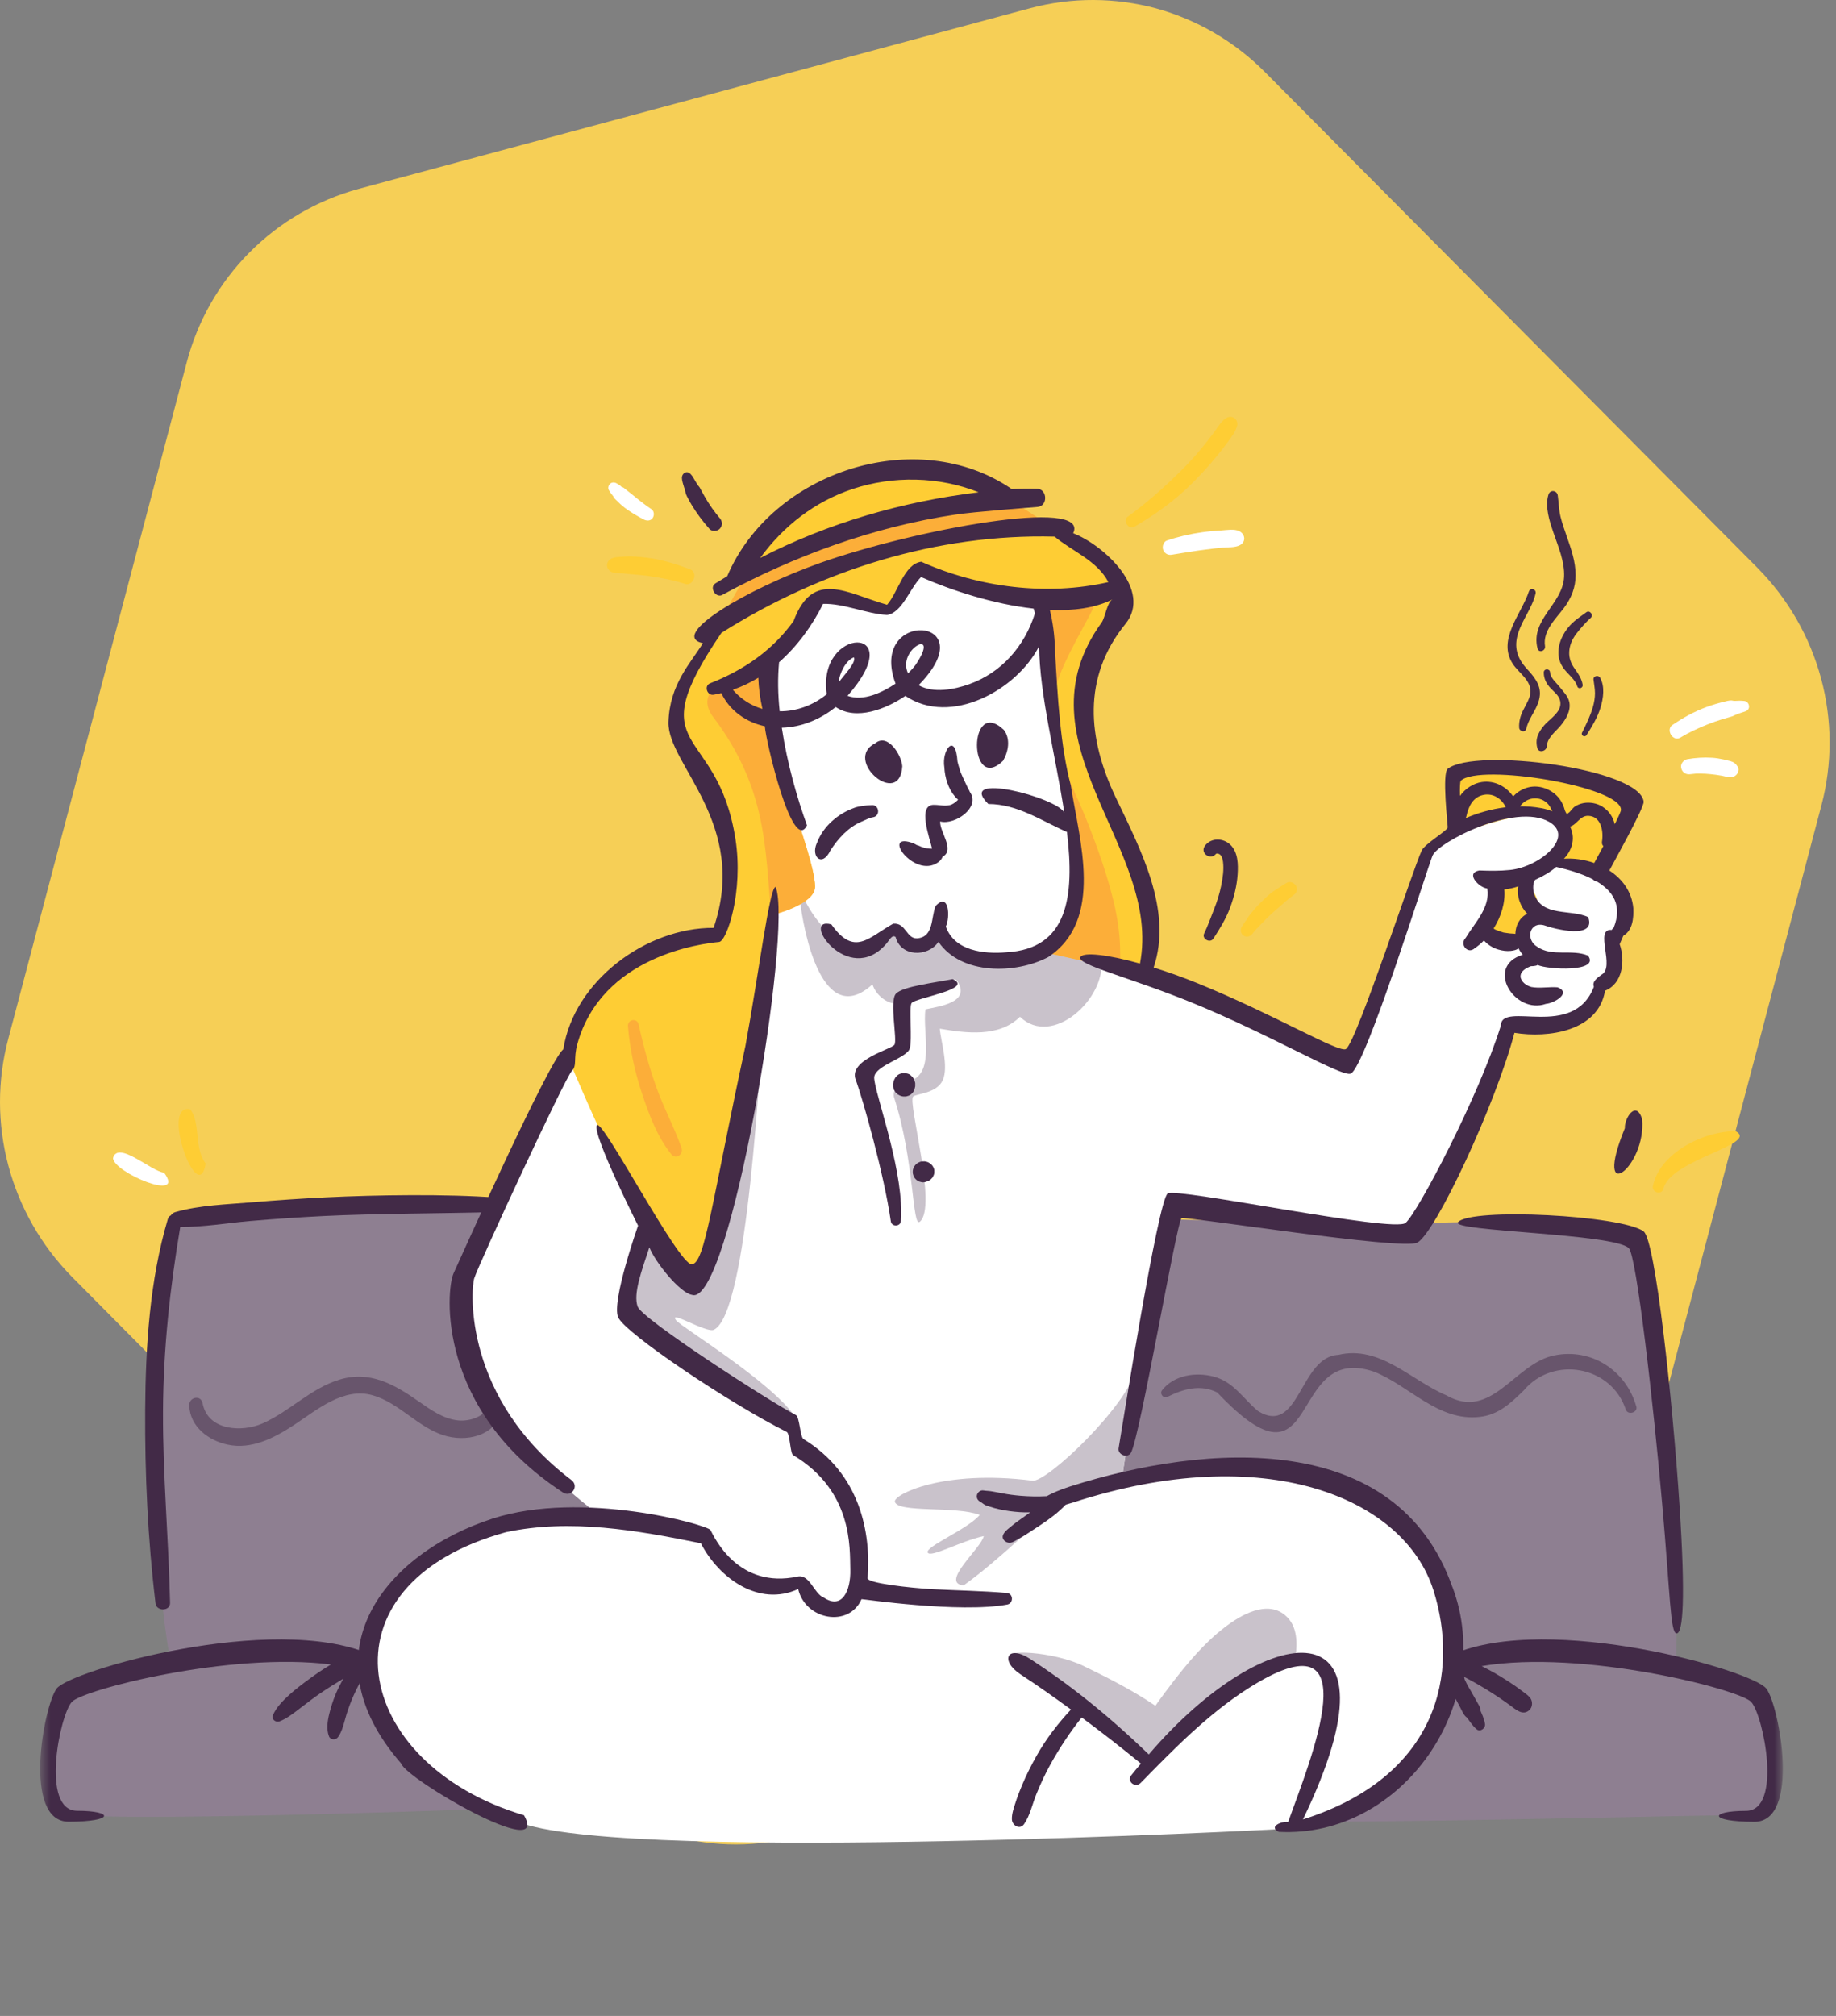
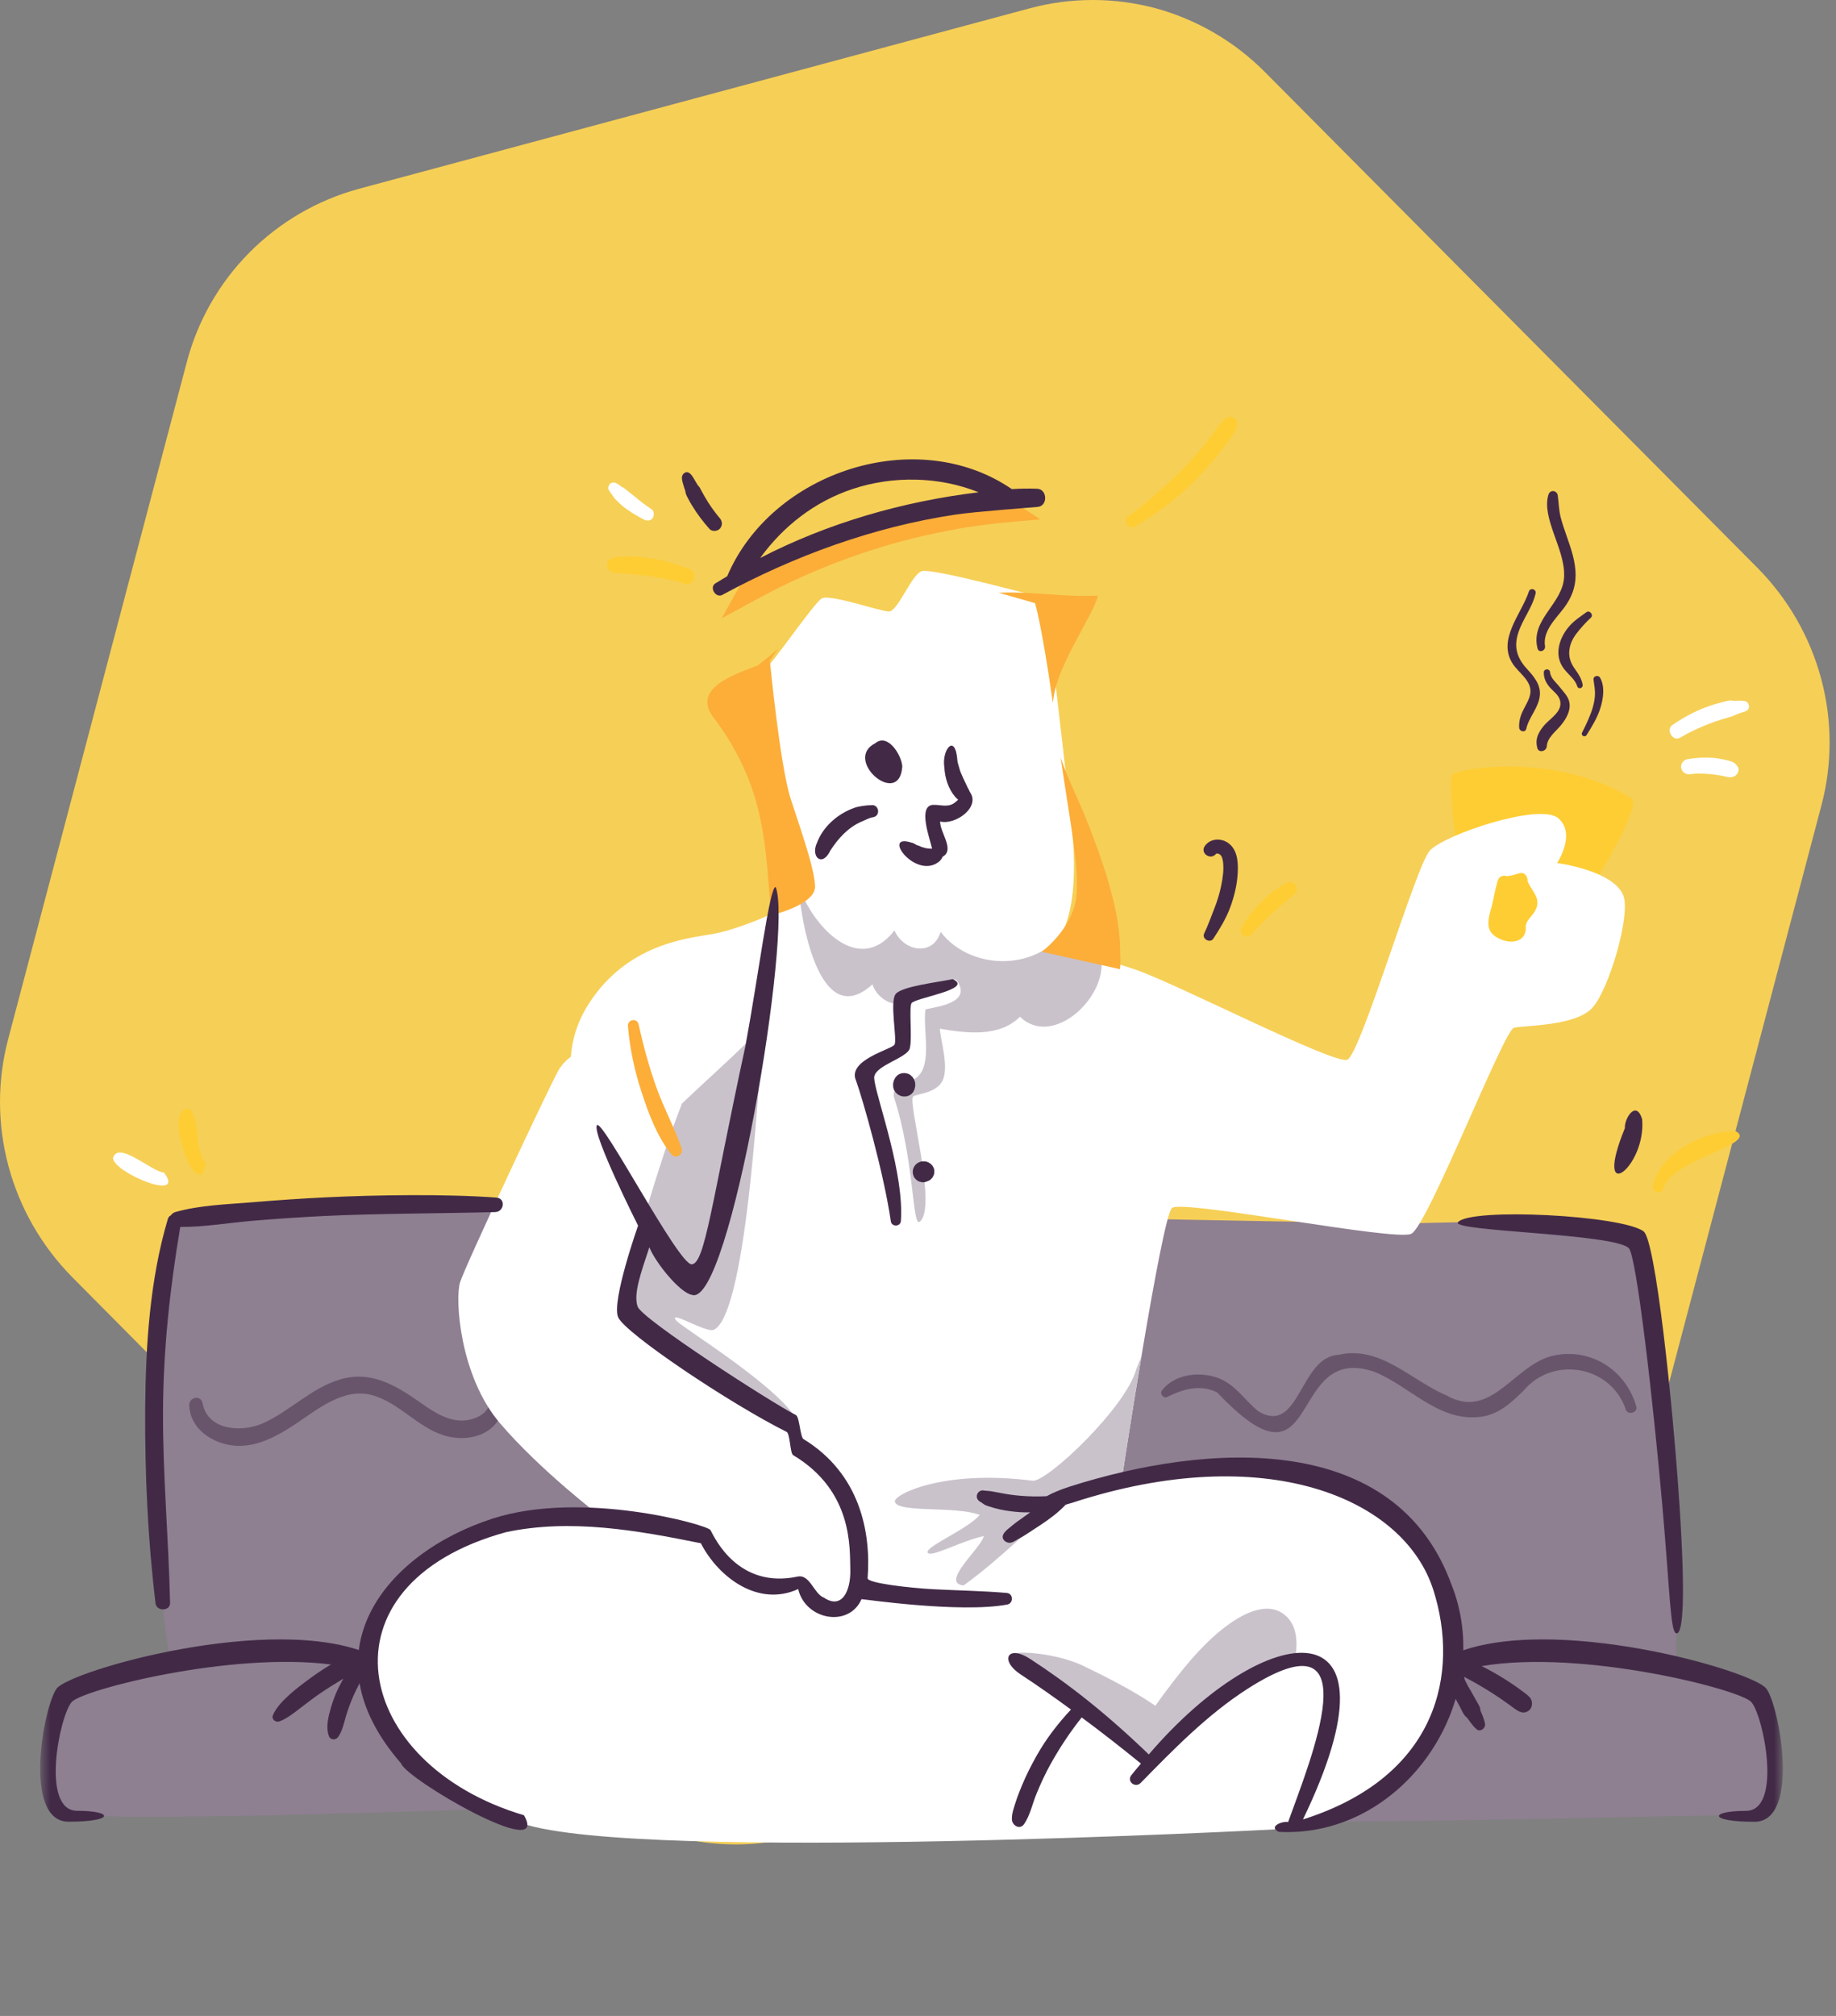
<svg xmlns="http://www.w3.org/2000/svg" width="164" height="180" viewBox="0 0 164 180" fill="none">
  <rect x="0" y="0" width="164" height="180" fill="#808080" stroke="none" />
  <path d="M103.327 0.764C99.618 -0.244 95.715 -0.255 92.02 0.732L32.047 16.861C28.336 17.874 24.966 19.838 22.27 22.557C19.575 25.276 17.647 28.656 16.678 32.363L0.738 92.752C-0.25 96.458 -0.246 100.367 0.749 104.091C1.743 107.816 3.693 111.227 6.408 113.991L50.294 158.212C52.993 160.959 56.38 162.938 60.098 163.937C63.802 164.943 67.699 164.937 71.379 163.922L131.343 147.83C135.06 146.811 138.436 144.843 141.139 142.12C143.841 139.397 145.779 136.013 146.757 132.301L162.698 71.913C163.681 68.207 163.672 64.299 162.669 60.578C161.666 56.856 159.706 53.451 156.982 50.7L112.959 6.404C110.253 3.688 106.879 1.728 103.181 0.724L103.327 0.764Z" fill="#F6CF56" />
  <mask id="mask0_17072_14066" style="mask-type:luminance" maskUnits="userSpaceOnUse" x="3" y="22" width="157" height="158">
    <path d="M159.25 22.61H3.593V179.135H159.25V22.61Z" fill="white" />
  </mask>
  <g mask="url(#mask0_17072_14066)">
    <path d="M117.979 162.657C129.173 162.657 150.911 162.09 154.335 162.09C157.757 162.09 157.869 161.872 158.248 159.847C158.629 157.824 158.459 152.733 157.272 151.269C156.085 149.805 150.262 149.244 149.882 148.809C149.501 148.374 149.993 144.873 149.665 138.865C149.338 132.858 147.415 112.469 146.176 110.557C144.937 108.645 127.934 109.159 126.137 109.238C124.34 109.317 46.385 107.735 44.09 107.754C41.795 107.774 17.394 107.912 15.82 109.126C14.247 110.339 12.561 124.491 14.515 143.29C16.47 162.09 21.473 151.321 21.473 151.321C21.473 151.321 22.45 147.002 17.722 147.602C12.994 148.203 7.506 150.022 5.984 151.097C4.463 152.172 3.322 160.659 5.171 161.806C7.02 162.954 47.618 161.371 47.618 161.371L117.992 162.644L117.979 162.657Z" fill="#8E7F91" />
    <path d="M43.703 125.504C43.264 126.507 41.959 126.922 40.949 126.83C39.631 126.711 38.47 125.881 37.414 125.142C35.237 123.619 33.054 122.359 30.332 123.183C27.749 123.968 25.886 126.019 23.46 127.094C21.631 127.905 18.568 127.767 18.096 125.3C17.945 124.509 16.87 124.74 16.903 125.504C16.975 127.39 18.621 128.63 20.339 128.993C22.483 129.448 24.516 128.387 26.26 127.238C28.299 125.9 30.68 123.829 33.303 124.588C35.644 125.267 37.264 127.377 39.578 128.142C41.624 128.808 44.208 128.248 44.883 125.96C45.113 125.175 44.031 124.753 43.696 125.504H43.703Z" fill="#68556C" />
    <path d="M145.718 71.278C147.029 72.089 139.553 83.668 138.649 84.07C137.743 84.473 133.671 84.816 132.189 83.385C130.708 81.954 129.121 69.702 129.743 69.148C130.367 68.594 139.049 67.15 145.718 71.271V71.278Z" fill="#FECD34" />
    <path d="M145.049 80.098C144.512 78.298 141.246 77.381 139.089 77.058C139.089 77.058 140.832 74.44 139.18 73.049C137.528 71.657 128.996 74.532 127.718 75.95C126.439 77.361 121.528 94.209 120.334 94.625C119.14 95.04 105.566 88.07 101.626 86.646C97.684 85.222 93.494 84.892 93.494 84.892C93.494 84.892 96.806 83.646 95.711 73.59C94.609 63.533 93.37 53.444 93.37 53.444C93.37 53.444 83.238 50.675 82.327 50.998C81.409 51.321 80.196 54.599 79.402 54.599C78.609 54.599 74.071 52.983 73.382 53.444C72.694 53.906 69.442 58.608 68.707 59.346C68.163 59.894 69.278 69.152 72.582 78.206C73.31 80.204 66.241 82.953 63.677 83.395C61.487 83.771 56.044 84.252 52.608 89.6C51.533 91.268 51.094 92.904 50.989 94.361C50.595 94.651 50.195 95.04 49.9 95.548C49.074 96.979 41.553 113.023 41.093 114.499C40.635 115.977 41.048 122.848 44.667 127.088C48.287 131.328 53.703 135.436 53.703 135.436C53.703 135.436 46.89 134.558 40.943 137.328C34.995 140.097 31.697 146.184 33.021 150.286C34.352 154.387 36.142 159.326 46.687 162.827C57.231 166.33 113.914 163.343 113.914 163.343C118.911 163.343 125.652 160.751 128.767 153.556C131.888 146.362 129.501 137.052 120.924 132.897C112.348 128.749 100.196 132.112 100.196 132.112C100.196 132.112 103.77 108.644 104.688 107.859C105.606 107.074 124.59 110.859 126.059 110.167C127.527 109.475 134.315 92 135.232 91.769C136.151 91.539 140.754 91.651 142.249 89.969C143.744 88.288 145.586 81.905 145.049 80.105V80.098ZM136.669 81.944C136.406 82.274 136.268 82.445 136.289 82.867C136.308 83.395 136.026 83.83 135.521 83.995C134.826 84.226 133.928 83.936 133.39 83.474C132.734 82.914 132.951 81.964 133.16 81.239C133.39 80.461 133.489 79.643 133.725 78.871C133.725 78.766 133.763 78.667 133.816 78.575C133.823 78.555 133.83 78.535 133.836 78.515C133.934 78.252 134.334 78.106 134.583 78.238C134.734 78.206 134.885 78.186 135.042 78.166C135.291 78.093 135.541 78.014 135.797 77.955C136.184 77.869 136.479 78.285 136.446 78.634C136.642 79.26 137.187 79.722 137.312 80.395C137.423 81.021 137.049 81.483 136.676 81.938L136.669 81.944Z" fill="white" />
    <path d="M60.412 117.918C59.599 116.869 63.094 119.052 63.763 118.736C66.858 117.265 67.868 94.337 68.209 91.37C67.638 92.438 64.156 95.458 60.917 98.531C60.635 99.263 60.353 99.995 60.09 100.734C59.271 103.068 58.523 105.422 57.808 107.782C57.703 108.204 57.592 108.62 57.494 109.043C57.139 110.559 56.805 112.088 56.543 113.625C56.346 114.792 56.261 115.953 56.182 117.12C57.159 117.865 58.169 118.557 59.172 119.263C60.464 120.173 61.677 121.182 62.982 122.079C65.559 123.865 68.412 125.251 70.95 127.09C71.028 126.932 71.055 126.741 71.035 126.517C68.838 123.318 60.884 118.518 60.418 117.912L60.412 117.918Z" fill="#C9C2CB" />
    <path d="M114.786 144.215C113.134 142.837 110.779 144.234 109.376 145.316C107.586 146.688 106.078 148.487 104.708 150.268C104.208 150.921 103.697 151.6 103.206 152.306C101.179 150.928 98.95 149.8 96.76 148.739C94.038 147.426 89.304 147.242 90.609 148.039C97.238 152.069 102.248 156.929 102.904 157.581C103.92 156.526 104.957 155.484 106.005 154.469C106.602 153.888 107.232 153.335 107.842 152.768C107.953 152.662 108.077 152.563 108.196 152.464C108.215 152.444 108.236 152.425 108.261 152.404C109.422 151.317 110.714 150.335 112.111 149.569C112.537 149.338 112.976 149.134 113.422 148.949C114.131 148.554 114.884 148.257 115.671 148.224C115.927 146.774 115.92 145.158 114.792 144.222L114.786 144.215Z" fill="#C9C2CB" />
    <path d="M101.508 122.221C100.622 125.637 93.494 132.377 92.229 132.211C84.222 131.189 79.783 133.464 79.933 134.09C80.183 135.112 85.356 134.446 87.514 135.264C86.478 136.524 82.629 138.099 82.865 138.621C83.101 139.142 85.802 137.599 87.874 137.156C87.658 138.232 83.92 141.344 86.071 141.562C89.35 139.214 92.871 135.627 94.884 134.071C96.897 132.515 98.707 132.067 100.281 131.578C100.504 130.108 101.193 125.723 101.966 121.094C101.809 121.47 101.652 121.845 101.508 122.221Z" fill="#C9C2CB" />
    <path d="M93.494 84.894C93.494 84.894 94.117 84.656 94.727 83.575C92.006 86.74 86.55 86.503 84.019 83.206C83.343 85.448 80.701 84.953 79.9 83.074C76.897 86.958 73.114 83.179 71.684 79.942C71.599 80.008 71.52 80.08 71.428 80.146C71.763 83.298 73.487 91.936 77.933 87.894C78.255 88.923 79.455 89.885 80.602 89.562C81.238 88.316 83.586 87.967 84.891 87.762C84.963 87.472 85.356 87.32 85.527 87.637C86.72 89.503 83.914 89.859 82.668 90.123C82.353 92.213 83.743 96.387 80.707 96.631C80.143 96.882 79.684 97.423 79.868 98.01C81.697 103.68 81.474 109.661 82.163 109.087C83.756 107.756 81.061 98.432 81.566 97.911C81.822 97.647 83.651 97.66 84.209 96.453C84.766 95.246 84.019 92.879 83.946 91.851C86.32 92.253 89.238 92.642 91.107 90.789C94.025 93.585 98.806 89.127 98.373 85.705C95.678 85.072 93.494 84.9 93.494 84.9V84.894Z" fill="#C9C2CB" />
-     <path d="M102.216 79.136C100.976 74.699 96.806 68.685 96.911 64.102C97.016 59.519 100.753 54.903 100.196 52.615C99.639 50.327 91.37 45.434 88.661 43.621C85.953 41.807 78.91 40.917 74.209 43.41C69.507 45.902 67.245 50.201 64.202 55.675C61.159 61.148 59.664 62.981 60.91 66.12C62.156 69.258 65.677 73.993 65.454 78.147C65.231 82.302 63.953 83.39 63.953 83.39C63.953 83.39 58.497 84.121 54.864 87.425C51.231 90.729 50.903 94.817 50.903 94.817C50.903 94.817 59.251 114.955 61.9 114.092C64.549 113.228 68.268 89.094 68.268 89.094L69.33 81.589C69.33 81.589 72.851 80.693 72.805 79.13C72.76 77.567 71.592 74.263 70.641 71.362C69.691 68.46 68.766 58.972 68.766 58.972C68.766 58.972 72.405 53.729 73.376 53.439C74.346 53.149 78.563 55.028 79.376 54.422C80.189 53.815 81.245 51.151 82.097 51.118C82.95 51.085 92.452 53.855 92.452 53.855C92.452 53.855 93.094 55.767 94.294 64.517C95.494 73.268 96.379 76.796 96.17 79.809C95.96 82.823 93.055 84.966 93.055 84.966L102.144 86.99C102.144 86.99 103.455 83.568 102.216 79.13V79.136Z" fill="#FECD34" />
    <path d="M85.553 47.217C87.999 46.789 90.458 46.584 92.93 46.373C91.462 45.41 90.084 44.547 89.127 43.92C87.16 44.171 85.206 44.52 83.278 44.969C79.756 45.78 76.307 46.92 72.983 48.351C71.625 48.767 70.294 49.294 69.015 49.855C68.32 50.165 67.638 50.495 66.963 50.844C66.136 52.189 65.33 53.647 64.464 55.209C66.432 54.167 68.353 53.046 70.366 52.09C72.766 50.95 75.245 49.96 77.776 49.143C80.32 48.319 82.924 47.685 85.56 47.224L85.553 47.217Z" fill="#FCAE39" />
    <path d="M68.766 58.979C68.766 58.979 69.067 58.55 69.507 57.937C68.982 58.392 68.392 58.873 67.69 59.414C65.835 60.146 61.893 61.346 63.605 63.885C68.995 70.941 68.267 76.77 69.061 83.483L69.33 81.597C69.33 81.597 72.851 80.7 72.805 79.137C72.759 77.574 71.592 74.271 70.641 71.369C69.684 68.474 68.766 58.979 68.766 58.979Z" fill="#FCAE39" />
    <path d="M94.058 62.659C94.189 61.407 94.629 60.272 95.147 59.138C95.724 57.892 96.386 56.698 97.035 55.485C97.429 54.746 97.862 53.988 98.071 53.184C95.127 53.342 92.17 52.788 89.206 52.926C91.015 53.434 92.451 53.856 92.451 53.856C92.451 53.856 93.009 55.511 94.052 62.798C94.052 62.752 94.052 62.706 94.058 62.659Z" fill="#FCAE39" />
    <path d="M100.058 84.804C100.032 83.432 99.835 82.054 99.527 80.722C98.93 78.177 98.032 75.671 97.068 73.244C96.327 71.371 95.376 69.551 94.74 67.639C95.704 74.174 96.353 77.194 96.17 79.825C95.96 82.845 93.055 84.982 93.055 84.982L100.045 86.538C100.104 85.964 100.065 85.358 100.052 84.81L100.058 84.804Z" fill="#FCAE39" />
-     <path d="M89.592 67.937C90.078 67.113 90.281 65.985 89.671 65.174C86.451 62.134 86.51 70.904 89.592 67.937Z" fill="#422A47" />
    <path d="M78.202 66.35C75.225 67.84 80.379 72.225 80.596 68.42C80.524 67.405 79.304 65.453 78.202 66.35Z" fill="#422A47" />
    <path d="M83.987 76.835C83.987 76.835 83.974 76.841 83.967 76.848C83.954 76.861 83.94 76.881 83.927 76.894L83.993 76.828L83.987 76.835Z" fill="#422A47" />
    <path d="M83.966 76.852C84.058 76.759 84.136 76.654 84.182 76.528L84.195 76.502C85.33 75.882 83.946 74.333 83.979 73.35C85.297 73.7 87.612 72.091 86.641 70.726C86.609 70.653 86.425 70.264 86.471 70.396C86.235 69.875 85.802 69.044 85.71 68.655C85.697 68.616 85.684 68.569 85.677 68.53C85.691 68.582 85.54 68.095 85.527 67.996C85.356 65.338 84.097 66.954 84.353 68.517C84.399 69.44 84.7 70.416 85.304 71.128C85.218 71.049 85.513 71.359 85.579 71.405L85.54 71.451C85.435 71.53 85.323 71.655 85.205 71.721C85.284 71.682 85.205 71.721 85.179 71.741C85.179 71.741 85.192 71.728 85.205 71.721C84.674 72.091 84.045 71.866 83.461 71.866C81.887 71.787 83.061 74.867 83.258 75.777C82.838 75.796 82.399 75.684 82.018 75.493C81.776 75.44 81.749 75.434 81.927 75.467C81.749 75.401 81.599 75.256 81.409 75.236C81.474 75.275 81.474 75.269 81.409 75.236C78.622 74.346 81.9 78.744 83.986 76.845L83.966 76.852Z" fill="#422A47" />
    <path d="M72.956 75.296C72.418 76.516 73.441 77.472 74.176 75.935C74.877 74.854 75.763 73.871 76.969 73.357C77.33 73.212 77.592 73.034 77.999 72.968C78.687 72.836 78.517 71.794 77.822 71.893C77.382 71.893 76.576 72.018 76.333 72.124C74.858 72.638 73.5 73.799 72.962 75.296H72.956Z" fill="#422A47" />
-     <path d="M143.764 77.712C143.83 77.56 146.885 72.126 146.82 71.579C146.473 68.612 131.796 66.719 129.318 68.645C128.793 69.054 129.318 73.597 129.318 73.874C129.318 74.151 127.285 75.338 126.996 75.938C126.243 77.507 121.22 92.918 120.235 93.663C119.678 94.085 113.855 90.59 106.97 87.794C105.606 87.24 104.275 86.772 103.049 86.389C104.78 81.253 101.836 75.766 99.659 71.197C97.167 65.974 96.635 60.501 100.531 55.707C102.957 52.72 98.655 48.704 95.862 47.61C97.403 44.365 81.593 47.306 73.251 50.267C66.661 52.608 59.684 56.762 62.786 57.428C61.737 59.156 59.809 61.075 59.71 64.477C59.605 68.256 66.917 73.538 63.743 82.849C57.73 82.816 51.271 87.576 50.32 93.683C49.008 94.764 41.205 112.173 40.517 113.689C39.828 115.206 38.982 125.908 50.294 133.267C51.022 133.729 51.736 132.74 51.081 132.185C41.389 124.846 42.044 115.225 42.359 114.144C42.674 113.063 50.471 96.235 51.081 95.621C51.566 95.133 51.205 94.56 51.566 93.241C53.743 85.335 62.7 84.253 64.235 84.108C64.924 84.042 66.425 79.637 65.697 74.929C64.071 64.484 56.976 67.484 64.438 56.512C73.297 50.92 83.691 47.642 94.203 47.913C95.796 49.245 97.986 50.036 99.003 51.975C93.527 53.228 87.429 52.463 82.288 50.155C80.747 50.373 80.229 52.878 79.239 53.999C75.665 52.997 72.615 50.788 70.884 55.456C68.996 58.081 66.412 59.842 63.435 61.009C62.864 61.233 63.153 62.13 63.743 62.031C63.973 61.991 64.202 61.939 64.432 61.886C65.173 63.449 66.648 64.49 68.32 64.847C68.373 66.001 70.779 76.334 72.084 73.696C71.206 71.276 70.314 68.17 69.835 64.978C71.606 64.932 73.278 64.233 74.648 63.126C76.491 64.372 79.166 63.297 80.871 62.136C84.911 64.866 90.826 61.622 92.819 57.692C92.858 62.018 94.288 67.511 95.068 72.562C94.406 71.197 85.324 68.849 88.281 71.79C90.885 71.79 93.062 73.307 95.304 74.289C95.999 80.066 95.389 84.728 89.894 85.031C87.907 85.203 85.258 84.919 84.484 82.73C84.891 81.912 84.773 79.591 83.566 80.903C83.147 81.978 83.422 83.666 81.921 83.785C80.95 83.831 80.924 82.361 79.776 82.479C77.579 83.706 76.327 85.453 74.261 82.539C71.376 81.767 75.75 88.21 79.16 84.279C79.415 84.002 79.671 83.409 79.999 83.666C80.458 85.44 82.865 85.493 83.829 84.101C85.862 87.069 90.721 86.99 93.639 85.453C98.642 82.123 96.412 75.041 95.645 70.115C94.727 66.666 94.458 62.209 94.236 57.989C94.203 56.696 94.039 55.529 93.776 54.461C95.855 54.547 97.816 54.303 99.376 53.518C98.885 53.769 98.721 55.147 98.399 55.589C90.603 66.35 103.836 75.674 101.829 86.034C98.937 85.229 96.812 84.998 96.517 85.44C96.058 86.119 100.885 87.253 106.38 89.489C113.488 92.377 119.902 96.228 120.662 95.859C122.007 95.213 127.462 77.593 127.961 76.4C128.452 75.206 135.351 71.645 138.381 73.386C140.708 74.725 137.528 77.408 134.885 77.679C133.914 77.778 133.075 77.758 132.131 77.725C130.852 77.962 132.131 79.275 132.853 79.334C133.135 81.022 131.718 82.42 130.918 83.745C130.348 84.319 131.114 85.255 131.744 84.655C132.033 84.464 132.302 84.233 132.551 83.976C132.911 84.365 133.351 84.655 133.868 84.794C134.23 84.893 134.571 84.945 134.944 84.906C135.062 84.893 135.186 84.873 135.305 84.84C135.436 84.807 135.541 84.754 135.64 84.675C135.745 84.886 135.869 85.084 136.026 85.249C132.604 86.271 135.266 90.623 138.092 89.634C138.8 89.588 140.42 88.658 139.128 88.157C138.361 88.097 137.534 88.269 136.793 88.13C136.341 88.012 135.862 87.675 135.81 87.174C135.816 87.201 135.816 87.214 135.823 87.227C135.784 86.713 136.335 86.423 136.754 86.271C136.787 86.271 137.233 86.271 137.344 86.159C138.203 86.581 142.964 86.831 141.849 85.328C140.426 84.721 138.656 85.46 137.337 84.55C136.249 83.943 136.584 82.268 137.921 82.618C138.938 82.987 142.604 83.884 141.863 81.892C140.315 81.147 137.718 81.919 137.017 79.763C136.964 79.565 136.866 78.899 137.128 78.562C137.81 78.246 138.465 77.883 139.01 77.408C140.02 77.639 141.246 77.975 142.282 78.516C142.368 78.628 142.498 78.688 142.636 78.707C144.046 79.545 144.958 80.831 144.138 82.842C144.065 82.888 144.013 82.961 143.967 83.033C142.361 82.888 144.322 86.363 143.05 87.036C142.721 87.286 142.184 87.629 142.374 88.104C140.538 92.904 134.105 89.291 134.059 91.592C132.072 97.936 126.63 108.275 125.554 109.192C124.491 110.096 105.173 106.033 104.308 106.561C103.442 107.088 100.196 127.715 99.921 129.31C99.822 129.891 100.708 130.234 101.016 129.726C101.803 128.434 105.127 108.981 105.541 108.777C105.953 108.579 125.272 111.665 126.603 110.952C128.222 110.088 133.594 98.622 135.278 92.219C138.295 92.713 142.767 92.087 143.37 88.46C144.964 87.827 145.18 85.75 144.676 84.306C144.787 84.055 144.898 83.805 145.004 83.554C145.837 83.079 145.935 81.965 145.896 81.094C145.764 79.611 144.906 78.47 143.738 77.718L143.764 77.712ZM65.461 61.589C66.261 61.312 67.022 60.95 67.737 60.514C67.769 61.411 67.888 62.341 68.104 63.297C67.114 63.014 66.202 62.446 65.461 61.589ZM81.114 60.125C80.058 57.962 84.104 55.918 81.783 59.367C81.579 59.637 81.35 59.888 81.114 60.125ZM86.583 61.088C85.225 61.569 83.376 61.932 82.052 61.18C88.144 54.988 77.494 54.336 79.993 61.042C78.786 61.84 77.127 62.644 75.704 62.13C81.37 55.7 72.956 55.898 73.848 61.985C72.609 63 71.107 63.521 69.645 63.508C69.481 61.978 69.461 60.514 69.592 59.13C71.232 57.685 72.556 55.859 73.52 53.92C75.356 53.861 77.337 54.791 79.232 54.909C80.576 54.731 81.291 52.489 82.275 51.526C84.957 52.7 88.734 53.947 92.327 54.342C92.367 54.481 92.412 54.626 92.445 54.771C91.521 57.685 89.481 60.053 86.576 61.088H86.583ZM74.93 60.916C74.957 60.158 75.56 58.938 76.275 58.694C76.524 59.149 75.284 60.396 74.93 60.916ZM135.351 83.389C135.312 83.376 135.272 83.37 135.232 83.37C135.121 83.363 135.004 83.363 134.891 83.35C134.701 83.33 134.504 83.303 134.315 83.271C134.125 83.218 133.941 83.145 133.757 83.079C133.705 83.059 133.659 83.04 133.606 83.02C133.594 83.02 133.567 83.007 133.541 82.994C133.541 82.994 133.541 82.994 133.528 82.98C133.502 82.961 133.468 82.947 133.443 82.928C133.436 82.928 133.423 82.915 133.416 82.908C134.085 81.853 134.479 80.593 134.374 79.42C134.826 79.367 135.22 79.281 135.619 79.143C135.462 80.033 135.803 80.949 136.42 81.589C135.711 81.952 135.377 82.657 135.358 83.396L135.351 83.389ZM130.918 73.05C130.951 72.997 130.978 72.931 130.99 72.865C131.174 71.988 131.593 71.131 132.57 70.966C133.416 70.821 134.157 71.348 134.504 72.08C133.213 72.232 131.993 72.595 130.918 73.05ZM137.672 72.159C137.036 72.041 136.4 71.995 135.777 71.995C136.328 71.23 137.41 71.012 138.17 71.685C138.4 71.882 138.532 72.159 138.656 72.443C138.361 72.324 138.04 72.225 137.679 72.159H137.672ZM142.407 77.059C141.528 76.749 140.591 76.617 139.698 76.677C140.538 75.793 140.702 74.705 140.242 73.808C140.859 73.636 141.128 72.819 141.876 72.845C143.036 72.885 143.246 74.243 143.096 75.153C143.069 75.325 143.121 75.457 143.22 75.549C142.787 76.36 142.426 77.013 142.407 77.052V77.059ZM143.154 72.034C142.65 71.718 142.006 71.599 141.424 71.711C141.167 71.764 140.918 71.863 140.695 72.001C140.453 72.153 140.296 72.476 140.072 72.608C139.921 72.694 140.099 72.931 139.849 72.509C139.764 72.364 139.738 72.173 139.672 72.014C139.554 71.704 139.39 71.414 139.174 71.17C138.767 70.709 138.203 70.399 137.607 70.28C136.669 70.096 135.784 70.452 135.161 71.111C134.544 70.227 133.502 69.667 132.38 69.825C131.626 69.931 130.886 70.412 130.413 71.065C130.394 70.386 130.407 69.792 130.492 69.707C132.183 68.144 144.839 70.221 144.793 72.318C144.793 72.443 144.557 72.957 144.236 73.597C144.092 72.977 143.738 72.41 143.154 72.041V72.034Z" fill="#422A47" />
    <path d="M136.707 61.791C136.675 62.358 136.314 62.892 136.071 63.386C135.816 63.894 135.665 64.402 135.698 64.975C135.717 65.318 136.249 65.45 136.334 65.068C136.577 64 137.462 63.182 137.548 62.061C137.626 61.085 136.97 60.359 136.36 59.687C135.514 58.751 135.213 57.788 135.606 56.542C136 55.289 136.858 54.293 137.167 52.994C137.259 52.598 136.688 52.434 136.563 52.822C135.908 54.821 133.698 57.122 135.14 59.291C135.652 60.063 136.767 60.755 136.707 61.784V61.791Z" fill="#422A47" />
    <path d="M138.105 64.581C137.829 64.864 137.574 65.194 137.41 65.557C137.226 65.959 137.213 66.335 137.312 66.763C137.423 67.278 138.145 67.093 138.17 66.625C138.203 65.88 138.951 65.326 139.384 64.812C139.863 64.245 140.328 63.486 140.183 62.708C140.085 62.174 139.652 61.772 139.331 61.356C139.03 60.967 138.498 60.552 138.459 60.031C138.433 59.668 137.896 59.681 137.896 60.051C137.896 60.611 138.145 61.066 138.518 61.462C138.905 61.871 139.357 62.167 139.384 62.781C139.41 63.565 138.597 64.08 138.111 64.581H138.105Z" fill="#422A47" />
    <path d="M140.059 56.049C139.626 56.603 139.298 57.249 139.22 57.962C139.141 58.654 139.331 59.274 139.771 59.808C140.137 60.256 140.715 60.705 140.886 61.272C140.984 61.595 141.43 61.443 141.37 61.127C141.272 60.593 141.003 60.184 140.689 59.749C140.348 59.281 140.144 58.792 140.171 58.206C140.197 57.619 140.439 57.072 140.787 56.61C141.173 56.102 141.639 55.581 142.105 55.153C142.368 54.915 142 54.447 141.711 54.658C141.115 55.1 140.524 55.456 140.059 56.056V56.049Z" fill="#422A47" />
    <path d="M141.317 65.41C141.187 65.681 141.566 65.879 141.725 65.628C142.216 64.843 142.688 64.085 142.964 63.188C143.219 62.357 143.376 61.276 142.918 60.498C142.761 60.241 142.301 60.359 142.34 60.676C142.386 61.085 142.472 61.487 142.472 61.896C142.472 62.311 142.399 62.72 142.288 63.116C142.066 63.907 141.685 64.672 141.325 65.404L141.317 65.41Z" fill="#422A47" />
    <path d="M137.338 57.893C137.449 58.342 138.078 58.124 138.007 57.689C137.79 56.337 138.977 55.243 139.712 54.267C140.361 53.396 140.741 52.46 140.741 51.352C140.741 50.165 140.348 49.024 139.961 47.923C139.758 47.336 139.547 46.756 139.397 46.149C139.239 45.51 139.239 44.883 139.147 44.243C139.082 43.775 138.465 43.69 138.315 44.164C137.98 45.239 138.413 46.538 138.76 47.554C139.193 48.826 139.771 50.132 139.712 51.51C139.6 53.93 136.682 55.302 137.338 57.893Z" fill="#422A47" />
    <path d="M64.536 53.108C70.976 49.619 78.032 47.047 85.311 45.953C86.956 45.696 92.137 45.313 92.701 45.261C93.612 45.168 93.56 43.678 92.642 43.638C91.894 43.612 91.14 43.625 90.379 43.671C81.894 37.862 68.936 42.095 64.956 51.452C64.609 51.663 64.254 51.868 63.907 52.085C63.323 52.448 63.933 53.444 64.536 53.114V53.108ZM76.169 43.658C79.743 42.471 83.874 42.531 87.415 43.955C80.648 44.773 73.96 46.691 67.9 49.824C69.966 46.982 72.766 44.786 76.169 43.658Z" fill="#422A47" />
    <path d="M60.878 102.5C60.235 100.666 59.297 98.952 58.642 97.119C57.986 95.286 57.461 93.373 57.048 91.474C56.91 90.854 56.038 91.013 56.091 91.639C56.268 93.69 56.687 95.648 57.337 97.607C57.959 99.493 58.707 101.504 59.966 103.067C60.366 103.568 61.074 103.067 60.878 102.506V102.5Z" fill="#FCAE39" />
    <path d="M76.432 96.387C77.068 98.147 78.956 104.781 79.573 109.053C79.645 109.561 80.438 109.542 80.471 109.021C80.773 104.873 78.458 98.53 78.13 96.604C78.13 96.604 78.143 96.598 78.143 96.591C78.143 96.591 78.13 96.598 78.13 96.604C78.097 96.413 78.077 96.248 78.091 96.149C78.235 95.101 81.028 94.468 81.264 93.611C81.501 92.747 81.186 90.056 81.415 89.582C81.645 89.107 87.094 88.322 85.094 87.425C83.625 87.729 80.628 88.065 80.025 88.731C79.428 89.397 80.176 92.872 79.894 93.287C79.612 93.703 75.796 94.626 76.425 96.387H76.432Z" fill="#422A47" />
    <path d="M79.776 96.8C79.776 96.8 79.782 97.011 79.782 97.038C79.782 97.038 79.782 97.058 79.782 97.064C79.796 97.104 79.815 97.183 79.815 97.183C79.855 97.315 79.835 97.262 79.848 97.302C79.887 97.374 79.933 97.44 79.973 97.506C79.973 97.506 79.979 97.519 79.986 97.526C79.986 97.526 80.136 97.671 80.163 97.697H80.169C80.169 97.697 80.182 97.71 80.189 97.717L80.3 97.776C80.34 97.796 80.373 97.816 80.412 97.836H80.418C80.504 97.875 80.622 97.895 80.687 97.902C80.727 97.902 80.825 97.902 80.819 97.902C80.983 97.902 80.904 97.908 81.061 97.862L81.179 97.829L81.389 97.704L81.559 97.526L81.678 97.295C81.678 97.295 81.678 97.282 81.684 97.275C81.697 97.229 81.71 97.143 81.717 97.137C81.723 97.104 81.737 97.051 81.75 97.005V96.985C81.75 96.932 81.75 96.853 81.75 96.847C81.75 96.814 81.75 96.761 81.75 96.715V96.695C81.737 96.649 81.717 96.589 81.71 96.556C81.704 96.523 81.684 96.458 81.664 96.418V96.405C81.619 96.332 81.579 96.26 81.533 96.194C81.533 96.194 81.527 96.181 81.52 96.174C81.494 96.141 81.441 96.102 81.422 96.082L81.33 95.996C81.225 95.91 81.107 95.864 80.976 95.844C80.897 95.811 80.812 95.805 80.727 95.818C80.681 95.818 80.641 95.818 80.602 95.818L80.366 95.89C80.248 95.937 80.15 96.016 80.071 96.108C80.005 96.161 79.953 96.233 79.927 96.312C79.894 96.359 79.874 96.411 79.855 96.464C79.855 96.477 79.841 96.484 79.835 96.497C79.835 96.497 79.835 96.51 79.835 96.517C79.848 96.451 79.782 96.695 79.776 96.767C79.776 96.853 79.776 96.932 79.782 97.018C79.782 96.939 79.782 96.86 79.776 96.787V96.8Z" fill="#422A47" />
    <path d="M81.612 105.025C81.677 105.17 81.776 105.288 81.907 105.387C82.005 105.466 82.117 105.513 82.241 105.532C82.359 105.572 82.471 105.578 82.596 105.552C82.674 105.539 82.753 105.513 82.825 105.48H82.832C82.832 105.48 82.845 105.473 82.851 105.466L82.93 105.44C83.041 105.394 83.133 105.328 83.205 105.236C83.271 105.183 83.317 105.117 83.343 105.044C83.409 104.939 83.448 104.827 83.455 104.702V104.464C83.422 104.306 83.356 104.167 83.258 104.042C83.199 103.983 83.146 103.93 83.087 103.877H83.074C83.002 103.825 82.93 103.785 82.851 103.752H82.845C82.766 103.726 82.681 103.706 82.596 103.693H82.589C82.51 103.693 82.425 103.693 82.346 103.699H82.333C82.143 103.745 82.032 103.792 81.874 103.91C81.743 104.022 81.651 104.154 81.592 104.306C81.559 104.385 81.54 104.464 81.533 104.55C81.533 104.833 81.533 104.767 81.612 105.031V105.025Z" fill="#422A47" />
    <path d="M89.947 142.233C87.73 142.042 85.527 142.016 83.304 141.897C81.278 141.785 77.461 141.363 77.5 140.914C77.815 136.8 76.818 131.578 71.769 128.491C71.474 128.313 71.422 126.52 71.1 126.354C68.818 125.181 57.362 117.803 56.956 116.662C56.556 115.52 57.277 113.569 58.005 111.367C58.497 112.659 60.707 115.435 61.815 115.62C65.199 116.76 70.844 82.966 69.284 79.2C68.746 79.121 67.743 87.153 66.582 93.404C63.546 107.456 62.975 112.824 61.789 112.889C60.602 112.955 53.703 99.629 53.31 100.486C52.916 101.343 56.995 109.434 56.995 109.434C56.995 109.434 54.608 116.186 55.212 117.611C55.815 119.035 65.212 125.332 70.274 127.858C70.563 128.003 70.582 129.771 70.838 129.922C76.202 133.127 75.9 138.211 75.953 140.137C76.005 142.062 75.199 143.736 73.592 142.649C72.707 142.325 72.346 140.539 71.251 140.77C65.953 141.897 63.841 137.34 63.467 136.622C63.218 136.147 51.985 133.015 44.005 135.593C34.372 138.705 27.231 147.575 35.821 157.446C36.28 158.864 49.238 166.374 46.805 162.082C31.447 157.532 28.07 141.521 45.192 136.807C50.962 135.58 56.903 136.642 62.602 137.796C64.208 140.901 67.776 143.506 71.297 141.884C71.946 144.66 75.835 145.353 76.956 142.787C76.956 142.76 85.743 144.06 89.973 143.268C90.543 143.163 90.53 142.286 89.933 142.233H89.947Z" fill="#422A47" />
    <path d="M129.737 141.717C124.78 127.605 107.77 128.845 95.573 132.729C94.675 133.019 93.986 133.316 93.494 133.593C92.707 133.633 91.914 133.62 91.14 133.554C90.602 133.508 90.065 133.441 89.534 133.335C89.251 133.283 88.963 133.231 88.681 133.177C88.392 133.118 88.117 133.125 87.829 133.079C87.573 133.039 87.317 133.25 87.265 133.494C87.206 133.778 87.35 133.982 87.592 134.114C87.743 134.193 87.861 134.318 88.019 134.391C88.13 134.444 88.255 134.476 88.373 134.516C88.674 134.615 88.969 134.701 89.278 134.767C89.868 134.892 90.465 134.978 91.068 135.017C91.389 135.037 91.704 135.044 92.019 135.037C91.993 135.057 91.966 135.071 91.947 135.09C91.547 135.373 91.147 135.658 90.747 135.947C90.55 136.093 90.366 136.257 90.176 136.409C89.947 136.593 89.743 136.751 89.612 137.022C89.422 137.431 89.842 137.773 90.209 137.754C90.471 137.734 90.694 137.569 90.917 137.438C91.153 137.299 91.396 137.18 91.625 137.028C92.038 136.759 92.451 136.488 92.865 136.218C93.704 135.664 94.504 135.083 95.193 134.351C95.402 134.292 95.606 134.232 95.842 134.16C112.938 128.595 125.41 133.679 128.046 142.007C130.348 149.294 128.544 158.604 116.387 162.455C125.829 142.891 113.081 144.421 102.616 156.652C98.806 152.98 95.429 150.342 92.045 148.14C89.966 146.781 89.284 148.278 91.173 149.512C92.727 150.526 94.163 151.548 95.665 152.643C94.504 153.883 93.461 155.235 92.622 156.718C92.124 157.595 91.671 158.492 91.284 159.422C91.088 159.897 90.897 160.372 90.74 160.86C90.583 161.36 90.366 161.922 90.386 162.449C90.406 163.003 91.107 163.418 91.481 162.865C92.012 162.093 92.222 161.051 92.576 160.188C92.95 159.277 93.363 158.373 93.842 157.516C94.655 156.052 95.579 154.662 96.622 153.349C98.419 154.681 100.183 156.059 101.914 157.47C101.625 157.813 101.33 158.156 101.055 158.506C100.616 159.06 101.403 159.686 101.888 159.198C104.852 156.171 107.849 153.099 111.429 150.797C122.74 143.563 116.924 157.451 115.062 162.686C114.497 162.594 113.271 163.102 114.223 163.564C125.278 164.157 133.619 152.024 129.75 141.73L129.737 141.717Z" fill="#422A47" />
-     <path d="M110.708 47.429C110.249 47.205 109.593 47.33 109.094 47.363C108.524 47.396 107.96 47.442 107.396 47.522C106.314 47.673 105.278 47.91 104.242 48.26C103.927 48.365 103.796 48.794 103.894 49.078C104.006 49.401 104.315 49.592 104.656 49.533C105.665 49.368 106.675 49.196 107.684 49.071C108.182 49.005 108.682 48.946 109.18 48.9C109.685 48.853 110.327 48.913 110.773 48.669C111.317 48.365 111.226 47.686 110.701 47.429H110.708Z" fill="white" />
    <path d="M64.28 46.249C64.248 46.209 64.208 46.163 64.175 46.123C64.162 46.11 64.162 46.11 64.162 46.11L64.143 46.084C64.084 46.005 64.018 45.932 63.959 45.853C63.841 45.695 63.723 45.537 63.605 45.378C63.362 45.035 63.139 44.686 62.936 44.323C62.838 44.152 62.739 43.98 62.648 43.809C62.602 43.723 62.562 43.631 62.51 43.545C62.464 43.466 62.398 43.4 62.339 43.334C62.326 43.321 62.32 43.314 62.32 43.314L62.306 43.288C62.208 43.123 62.11 42.952 62.005 42.78C61.874 42.569 61.756 42.339 61.539 42.213C61.29 42.062 61.015 42.253 60.936 42.497C60.864 42.721 60.962 43.018 61.021 43.235C61.074 43.44 61.146 43.631 61.212 43.829C61.212 43.842 61.212 43.849 61.218 43.849V43.882C61.238 43.961 61.244 44.04 61.27 44.112C61.316 44.244 61.395 44.383 61.461 44.508C61.559 44.706 61.67 44.89 61.782 45.082C62.241 45.846 62.779 46.559 63.369 47.225C63.598 47.489 64.09 47.449 64.313 47.192C64.569 46.888 64.523 46.532 64.28 46.242V46.249Z" fill="#422A47" />
    <path d="M115.784 79.131C115.77 79.098 115.724 79.019 115.698 78.992C115.514 78.814 115.219 78.669 114.964 78.814C114.734 78.946 114.511 79.085 114.294 79.223C114.202 79.282 114.11 79.342 114.02 79.408C113.974 79.441 113.928 79.467 113.882 79.5C113.823 79.54 113.809 79.553 113.849 79.526C113.914 79.48 113.875 79.507 113.717 79.605C113.35 79.863 113.016 80.186 112.701 80.496C112.354 80.839 112.026 81.195 111.724 81.584C111.658 81.669 111.586 81.755 111.521 81.847C111.436 81.966 111.369 82.091 111.291 82.21C111.35 82.124 111.226 82.283 111.226 82.283C111.193 82.329 111.166 82.375 111.134 82.421C111.068 82.52 111.003 82.626 110.937 82.725C110.773 82.988 110.8 83.331 111.061 83.522C111.324 83.714 111.658 83.635 111.855 83.397C111.993 83.232 112.124 83.047 112.275 82.903C112.301 82.876 112.373 82.81 112.367 82.817C112.419 82.764 112.465 82.711 112.511 82.659C112.551 82.619 112.583 82.579 112.622 82.54C112.642 82.52 112.635 82.52 112.635 82.527L112.668 82.494C112.97 82.177 113.285 81.867 113.599 81.57C113.914 81.28 114.248 81.01 114.57 80.726C114.623 80.68 114.799 80.515 114.688 80.608C114.727 80.575 114.773 80.535 114.813 80.502C114.897 80.43 114.983 80.364 115.068 80.291C115.246 80.146 115.429 80.008 115.613 79.869C115.842 79.698 115.888 79.381 115.79 79.131H115.784Z" fill="#FECD34" />
    <path d="M109.921 75.45C109.291 74.811 108.182 74.771 107.632 75.523C107.16 76.163 108.117 76.848 108.615 76.248C108.688 76.162 108.871 76.235 108.944 76.281C109.153 76.42 109.212 76.716 109.245 76.947C109.337 77.646 109.219 78.405 109.082 79.084C108.937 79.796 108.72 80.495 108.452 81.168C108.163 81.899 107.901 82.645 107.56 83.357C107.33 83.838 108.098 84.254 108.387 83.805C108.963 82.922 109.501 82.051 109.875 81.055C110.229 80.099 110.484 79.097 110.55 78.075C110.609 77.178 110.59 76.123 109.921 75.444V75.45Z" fill="#422A47" />
    <path d="M110.504 38.041C110.636 37.401 110.025 36.992 109.487 37.355C109.055 37.651 108.74 38.205 108.425 38.627C108.13 39.023 107.828 39.412 107.52 39.794C106.878 40.592 106.183 41.351 105.455 42.069C103.992 43.52 102.412 44.925 100.746 46.125C100.255 46.481 100.805 47.338 101.337 47.028C103.232 45.92 104.95 44.687 106.51 43.131C107.258 42.386 107.966 41.608 108.635 40.797C108.996 40.362 109.343 39.92 109.671 39.465C109.973 39.043 110.379 38.548 110.491 38.034L110.504 38.041Z" fill="#FECD34" />
    <path d="M58.156 45.444C57.624 45.088 57.12 44.692 56.628 44.283C56.385 44.079 56.129 43.901 55.887 43.697C55.795 43.624 55.71 43.532 55.592 43.499H55.552C55.552 43.499 55.533 43.472 55.506 43.459C55.395 43.347 55.224 43.242 55.087 43.162C54.903 43.057 54.673 43.044 54.503 43.189C54.352 43.321 54.28 43.578 54.385 43.763C54.483 43.934 54.595 44.086 54.719 44.237C54.739 44.264 54.765 44.29 54.785 44.316L54.805 44.369C54.851 44.468 54.916 44.527 54.988 44.6C55.251 44.857 55.52 45.127 55.815 45.345C56.346 45.741 56.916 46.077 57.506 46.387C57.775 46.525 58.129 46.525 58.306 46.242C58.47 45.985 58.431 45.615 58.162 45.437L58.156 45.444Z" fill="white" />
    <path d="M61.658 50.842C60.53 50.407 59.382 50.045 58.189 49.853C57.586 49.754 56.969 49.708 56.359 49.682C56.064 49.669 55.763 49.708 55.467 49.721C55.133 49.741 54.779 49.741 54.497 49.946C54.103 50.236 54.143 50.776 54.549 51.027C54.844 51.212 55.218 51.172 55.553 51.192C55.815 51.205 56.077 51.251 56.34 51.271C56.864 51.304 57.389 51.357 57.913 51.429C59.022 51.581 60.13 51.792 61.199 52.135C61.933 52.372 62.386 51.119 61.658 50.842Z" fill="#FECD34" />
    <path d="M155.804 62.588C155.515 62.555 155.226 62.561 154.938 62.581C154.826 62.588 154.728 62.522 154.505 62.548C154.367 62.561 154.23 62.601 154.098 62.634C153.527 62.766 152.964 62.931 152.413 63.135C151.338 63.531 150.334 64.091 149.39 64.731C148.767 65.153 149.43 66.261 150.085 65.865C150.885 65.384 151.717 65.001 152.583 64.658C153.004 64.493 153.436 64.342 153.868 64.21C154.059 64.151 154.249 64.098 154.446 64.045C154.662 63.986 154.839 63.933 155.009 63.834C155.312 63.689 155.653 63.617 155.961 63.491C156.406 63.307 156.262 62.641 155.81 62.588H155.804Z" fill="white" />
    <path d="M155.226 68.472C155.055 68.188 154.872 68.043 154.557 67.957C154.36 67.905 154.157 67.859 153.954 67.812C153.619 67.74 153.278 67.681 152.931 67.661C152.196 67.615 151.455 67.661 150.727 67.786C150.38 67.846 150.091 68.208 150.17 68.571C150.248 68.947 150.577 69.177 150.951 69.131C151.114 69.112 151.278 69.092 151.449 69.079C151.495 69.079 151.541 69.079 151.593 69.072H151.698C151.744 69.072 151.79 69.072 151.842 69.072C152.163 69.072 152.479 69.092 152.799 69.125C153.121 69.158 153.435 69.197 153.751 69.257C153.81 69.27 153.868 69.283 153.921 69.29C153.921 69.29 154.092 69.329 154.117 69.336C154.393 69.402 154.636 69.448 154.911 69.323C155.193 69.191 155.416 68.775 155.233 68.472H155.226Z" fill="white" />
    <path d="M157.771 150.77C156.597 149.175 138.485 143.965 129.783 147.704C129.639 147.764 129.574 147.856 129.553 147.968C129.461 148.047 129.383 148.139 129.344 148.251C129.2 148.634 129.396 148.996 129.731 149.181C129.639 149.28 129.566 149.412 129.534 149.558C129.396 150.23 129.619 150.915 129.928 151.509C130.091 151.812 130.255 152.122 130.419 152.426C130.583 152.729 130.74 153.164 131.042 153.369C131.16 153.513 131.259 153.679 131.376 153.83C131.534 154.041 131.692 154.225 131.888 154.397C132.215 154.687 132.707 154.318 132.648 153.929C132.609 153.685 132.531 153.454 132.445 153.224C132.386 153.065 132.282 152.861 132.236 152.722C132.236 152.577 132.196 152.432 132.117 152.287C132.039 152.149 131.96 152.01 131.882 151.872L131.416 151.04C131.271 150.79 131.114 150.547 130.989 150.282C130.937 150.17 130.872 150.058 130.826 149.939C130.852 149.999 130.8 149.821 130.8 149.814C130.8 149.801 130.8 149.768 130.792 149.729C132.223 150.474 133.6 151.325 134.898 152.274C135.377 152.624 135.986 153.203 136.576 152.722C136.911 152.452 136.931 151.904 136.668 151.581C136.498 151.371 136.222 151.186 136.006 151.021C135.206 150.414 134.36 149.874 133.494 149.373C133.121 149.155 132.734 148.963 132.347 148.765C141.351 147.236 155.409 150.849 156.426 151.964C157.522 153.164 159.246 161.691 155.954 161.691C152.662 161.691 152.584 162.667 156.715 162.667C160.845 162.667 158.957 152.373 157.784 150.777L157.771 150.77Z" fill="#422A47" />
    <path d="M33.047 147.704C24.345 143.965 6.24 149.175 5.06 150.77C3.886 152.366 1.997 162.659 6.129 162.659C10.26 162.659 10.175 161.684 6.889 161.684C3.604 161.684 5.322 153.164 6.417 151.958C7.401 150.876 20.555 147.473 29.565 148.621C28.896 149.017 28.247 149.452 27.624 149.914C27.021 150.355 26.411 150.817 25.854 151.317C25.29 151.833 24.686 152.432 24.378 153.144C24.221 153.521 24.634 153.823 24.968 153.698C25.637 153.448 26.253 152.947 26.817 152.518C27.401 152.076 27.978 151.621 28.588 151.206C29.27 150.744 29.965 150.309 30.673 149.887C30.424 150.322 30.195 150.77 29.998 151.232C29.755 151.806 29.565 152.406 29.414 153.013C29.257 153.652 29.139 154.41 29.388 155.037C29.519 155.367 29.978 155.386 30.181 155.122C30.522 154.668 30.68 154.035 30.831 153.494C30.988 152.907 31.191 152.333 31.421 151.773C31.86 150.698 32.437 149.669 33.119 148.726C33.25 148.548 33.276 148.363 33.237 148.205C33.329 147.968 33.29 147.803 33.047 147.697V147.704Z" fill="#422A47" />
    <path d="M146.819 109.951C144.892 108.507 131.397 107.808 130.236 109.127C129.501 109.958 144.184 110.129 145.495 111.448C146.183 112.133 147.692 125.368 148.478 134.329C149.2 142.499 149.2 145.842 149.764 145.842C150.328 145.842 150.571 142.816 150.027 134.488C149.397 124.861 147.855 110.729 146.819 109.958V109.951Z" fill="#422A47" />
    <path d="M44.359 106.934C39.886 106.598 33.624 106.69 29.139 106.908C26.935 107.013 24.732 107.165 22.535 107.349C20.279 107.54 17.84 107.6 15.657 108.227C15.486 108.273 15.355 108.385 15.263 108.517C15.139 108.576 15.04 108.681 14.994 108.839C13.368 114.307 13.007 120.202 12.968 125.878C12.935 131.642 13.204 137.451 13.893 143.169C13.978 143.894 15.211 143.874 15.191 143.123C15.066 137.426 14.535 131.735 14.561 126.03C14.588 120.458 15.178 115.025 16.102 109.551C18.162 109.572 20.273 109.203 22.319 109.024C24.516 108.833 26.719 108.688 28.922 108.576C33.427 108.352 39.722 108.346 44.228 108.227C45.034 108.207 45.198 107 44.346 106.934H44.359Z" fill="#422A47" />
    <path d="M146.157 125.573C145.239 122.355 142.137 120.338 138.819 121.029C135.265 121.748 133.252 126.911 129.186 124.584C126.039 123.252 123.278 120.093 119.534 120.977C116.091 121.148 116.077 128.25 112.386 126.002C111.022 124.88 110.209 123.377 108.393 122.909C106.805 122.493 104.858 122.777 103.796 124.142C103.559 124.445 103.927 124.907 104.275 124.728C105.684 124.023 107.225 123.575 108.727 124.333C118.182 134.311 114.838 119.79 122.746 122.48C125.914 123.74 128.458 126.932 132.156 126.516C133.828 126.345 134.956 125.283 136.104 124.155C138.741 121.023 143.934 121.947 145.226 125.869C145.416 126.391 146.321 126.127 146.163 125.579L146.157 125.573Z" fill="#68556C" />
    <path d="M155.036 101.004C152.21 100.978 148.21 102.949 147.633 105.95C147.593 106.484 148.4 106.715 148.577 106.167C149.135 103.536 157.187 102.178 155.036 100.998V101.004Z" fill="#FECD34" />
    <path d="M146.682 99.922C146.131 98.148 145.076 99.909 145.141 100.733C142.203 107.914 147.076 104.228 146.682 99.922Z" fill="#422A47" />
    <path d="M18.371 103.891C17.296 102.467 17.952 100.245 16.981 99.044C14.273 98.484 17.716 107.926 18.371 103.891Z" fill="#FECD34" />
    <path d="M14.653 104.702C13.545 104.622 10.535 101.787 10.096 103.403C10.148 104.702 16.653 107.398 14.653 104.702Z" fill="white" />
  </g>
</svg>